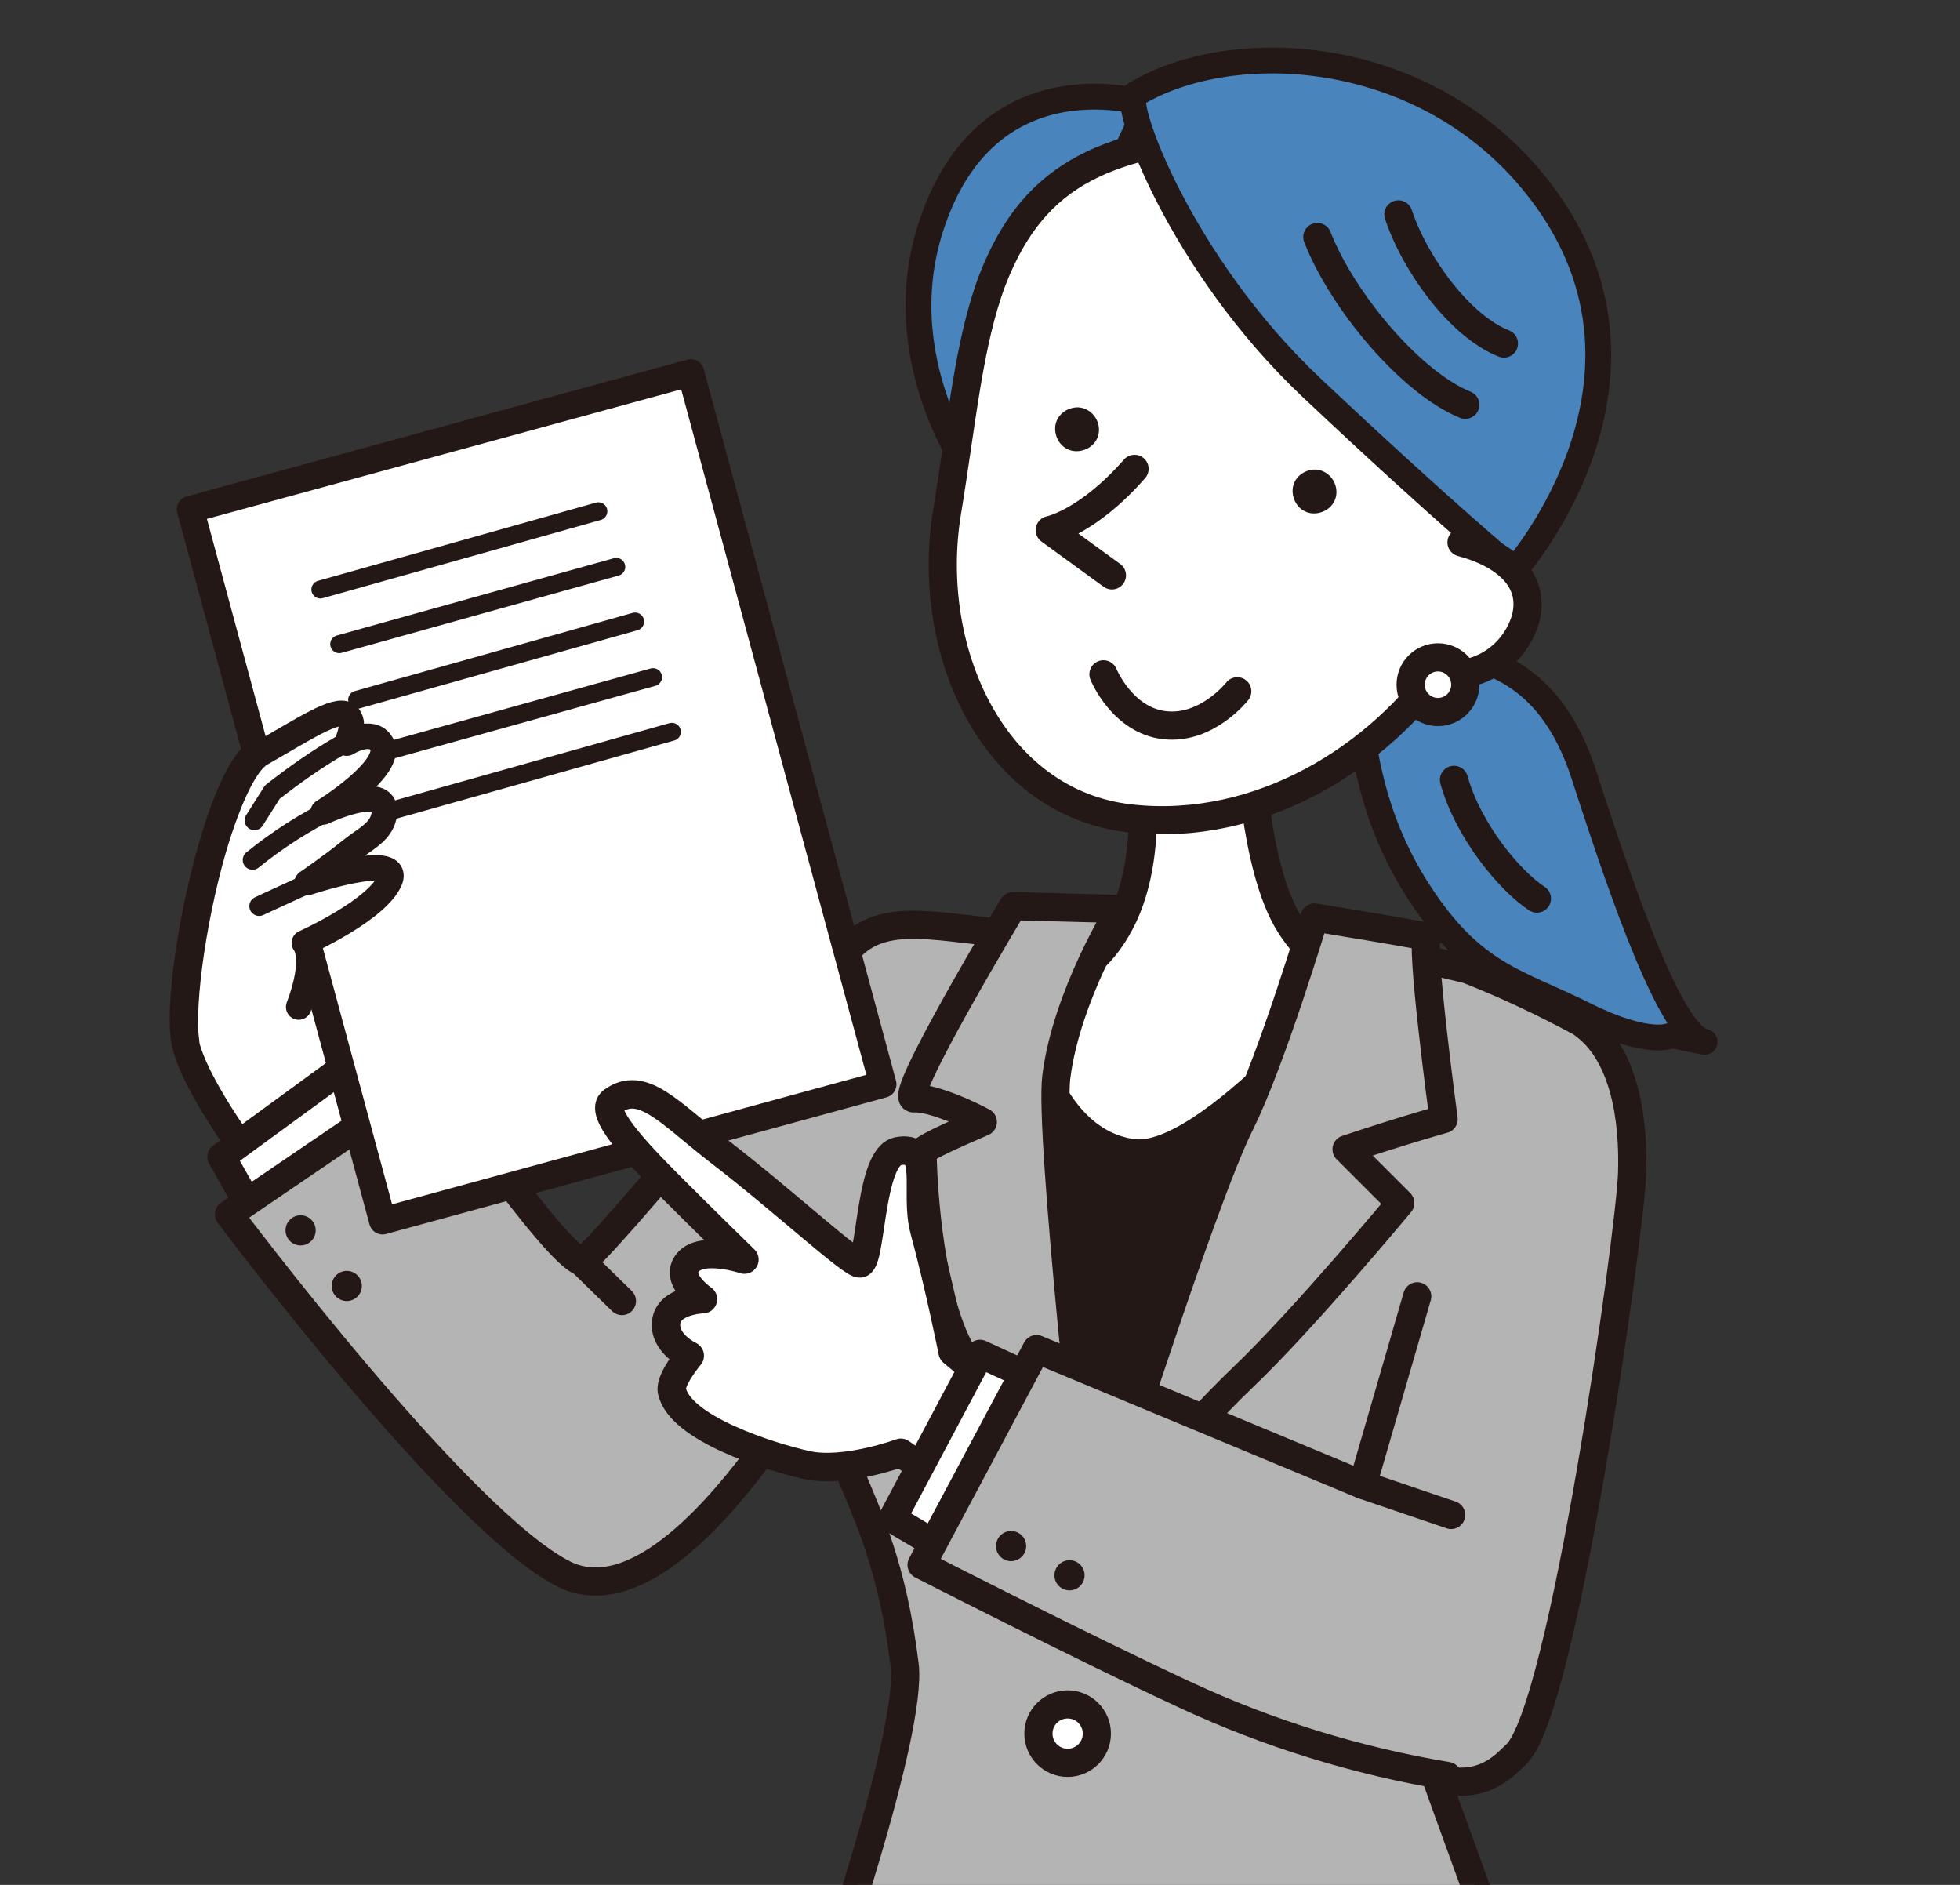
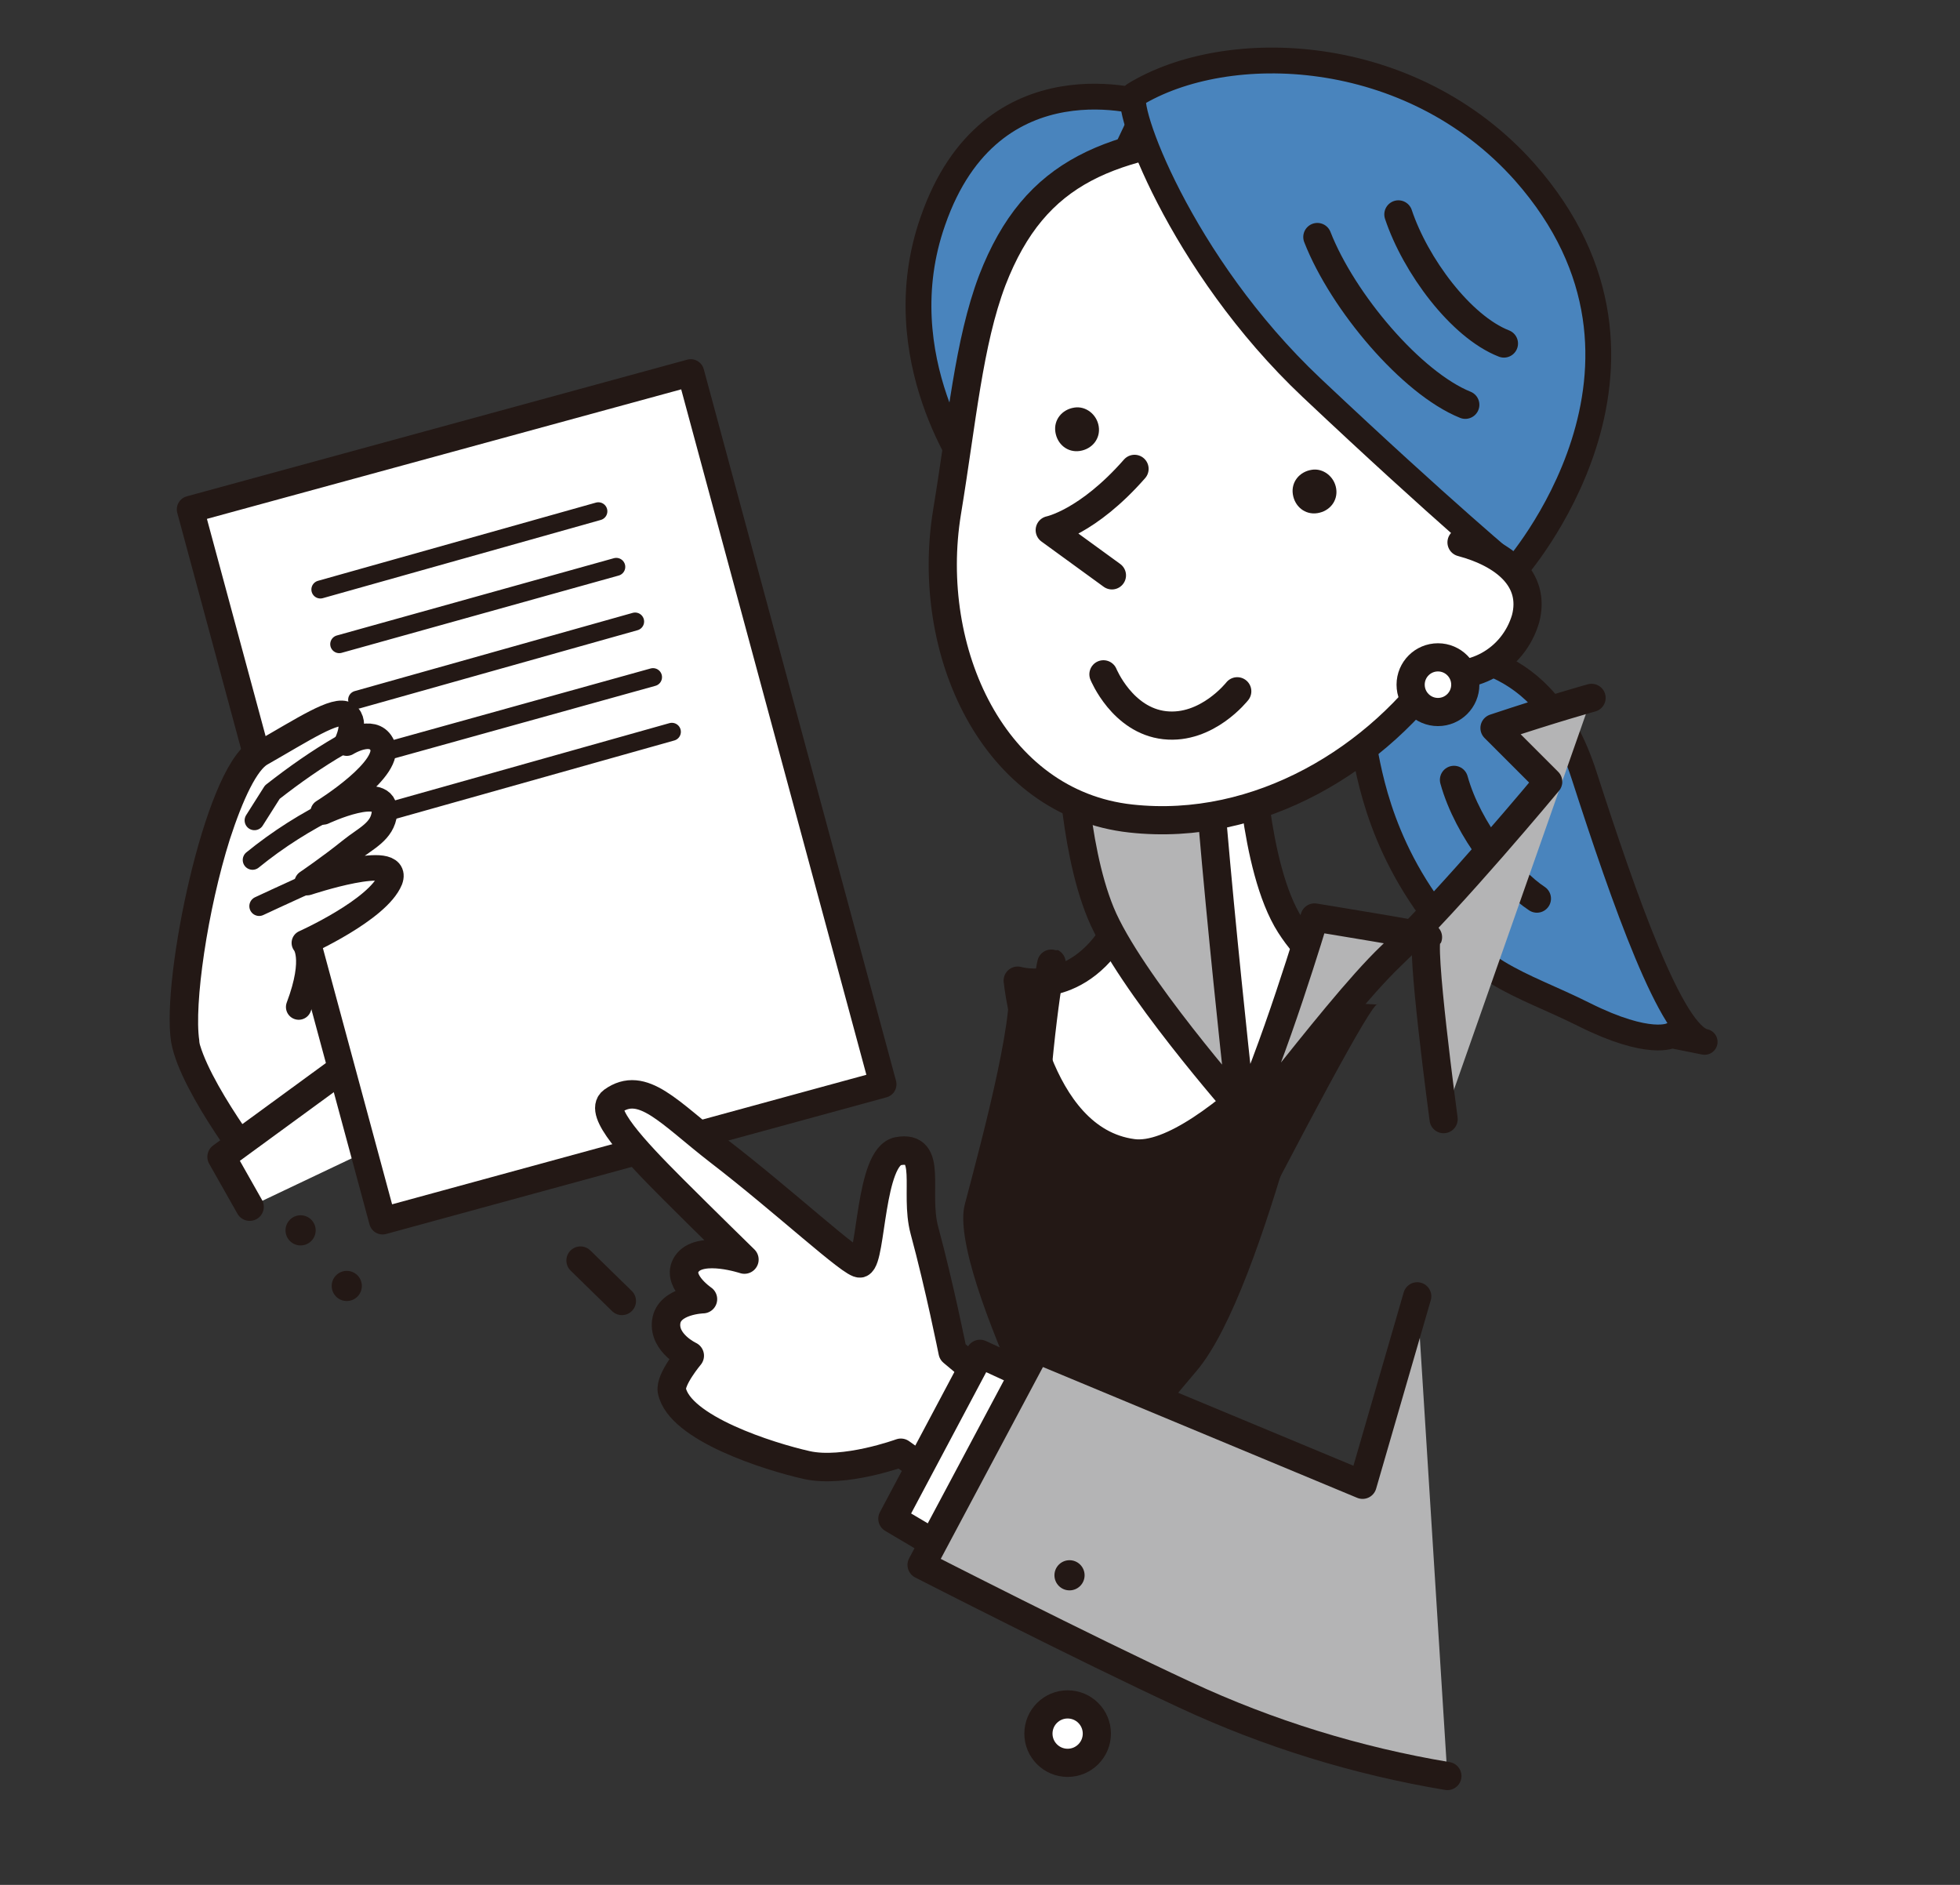
<svg xmlns="http://www.w3.org/2000/svg" id="_レイヤー_2" data-name="レイヤー 2" viewBox="0 0 208 200">
  <rect x="0" y="0" width="208" height="200" fill="#333333" stroke="none" />
  <defs>
    <clipPath id="clippath">
      <path d="M0 0h208v200H0z" style="fill:none;stroke-width:0" />
    </clipPath>
    <style>.cls-11,.cls-4,.cls-8,.cls-9{stroke:#231815;stroke-linecap:round;stroke-linejoin:round}.cls-11,.cls-8,.cls-9{stroke-width:2.99px}.cls-11{fill:none}.cls-14{stroke-width:0}.cls-8{fill:#fff}.cls-4{fill:#4984bd;stroke-width:2.74px}.cls-9{fill:#b4b4b5}.cls-14{fill:#231815}</style>
  </defs>
  <g data-name="レイヤー 1">
    <g id="_レイヤー_1-2" data-name="レイヤー 2" style="clip-path:url(#clippath)">
      <g id="_レイヤー_2-2" data-name="レイヤー 1-2">
        <path d="m41.6 118.05-13.8 6.6s-7.3-9.3-8.2-14.3c-1-6.3 3.5-28.1 7.9-30.6s8-5 9.1-4.2 0 3 0 3 3.2-1.8 3.7.1-4 6.8-4 6.8c-.3 1 1.7 12.7.6 15.9-.7 1.8-.9 3.8-.6 5.7z" style="stroke:#231815;stroke-linecap:round;stroke-linejoin:round;stroke-width:2.91px;fill:#fff" />
        <path d="M148.3 68.65c6.3.6 15.5.3 19.8 13.6s9.3 27.6 12.8 28.3l-3.5-.7s-2.3 1.3-9.3-2.2-11.7-4.1-17.4-12.8-5.7-16.3-6.4-17.1" class="cls-4" />
        <path d="M154.3 82.75c1.5 5.4 5.9 10.7 8.8 12.6" style="fill:#f9be00;stroke:#231815;stroke-linecap:round;stroke-linejoin:round;stroke-width:2.99px" />
        <path d="m44.6 119.45-5.5-8.1-15.6 11.4 3 5.3" class="cls-8" />
-         <path d="M59.9 167.05c12.5 6.1 29.3-26.3 29.3-26.3-3.7 14.8 4.2 14.8 6.8 35.9.9 7.1-8.6 34.6-9.2 35.8s19 6.9 31.6 7.3c25.8.8 43-6.3 43-6.3s-8.7-23.9-9-24.8c5.1 1.5 7.5-1.6 8.5-2.5 5-4.6 12.1-55.4 12.3-61.6.2-5.8-.8-13-5.5-16.1-3.9-2.1-7.9-4-12-5.6l-3.4-.8s-4.5-1-10.3-1.8l-1-.2-2.1-.3c-4.3-.6-8.7-1-13.1-1.1-5.9 0-8.3 1.1-10.8 2.2-2 .8-2.9-1.4-6.9-1.7-8.2-.6-13.9-2.5-17.7 1.2 0 0-27.6 33.8-28.7 33.5-2.8-.8-15.8-19.7-15.8-19.7l-21.6 14.7s24.5 32.7 35.6 38.2" class="cls-9" />
        <path d="M106.8 103.25s40.7 3.7 39.4 3.3-30.2 57.2-30.2 57.2-15.6-28.8-13.6-36c1.9-7.2 5.8-21.7 4.4-24.5" class="cls-14" />
        <path d="M132.6 78.35s.4 13.7 4.3 19.8 7.9 4.9 7.9 4.9-16.5 20.4-24.6 19.3c-10.5-1.4-12.2-18.3-12.2-18.3s6.6 2 10.9-6.2 1.5-20.4 1.5-20.4" class="cls-8" />
        <path d="M140 103.05s-7.2 33.3-14.2 41.5c-4.1 4.8-8 9.8-11.6 15.1-8.9-20.8-2.8-57.6-2.6-57.5" class="cls-11" />
-         <path d="M153.2 118.75s-2.6-19.3-1.7-19.3-12-2.1-12-2.1-4.5 15-7.8 21.7c-4.1 8-15.7 44.7-15.7 44.7s9.4-11.4 15.9-17.6 16.7-18.5 16.7-18.5l-5.7-5.7c6.3-2.1 10.3-3.2 10.3-3.2m-41.1-4.5c1.1-8.7 6.8-17.8 6.8-17.8l-11.4-.3s-12.4 20.6-10.5 20.4c1.2-.1 4.1.8 7.3 2.5-3 1.3-6.4 2.8-6.4 3.2 0 .6.2 12 3.2 19.3s14.9 20.8 14.9 20.8-4.7-42.1-3.9-48.1" class="cls-9" />
+         <path d="M153.2 118.75s-2.6-19.3-1.7-19.3-12-2.1-12-2.1-4.5 15-7.8 21.7s9.4-11.4 15.9-17.6 16.7-18.5 16.7-18.5l-5.7-5.7c6.3-2.1 10.3-3.2 10.3-3.2m-41.1-4.5c1.1-8.7 6.8-17.8 6.8-17.8l-11.4-.3s-12.4 20.6-10.5 20.4c1.2-.1 4.1.8 7.3 2.5-3 1.3-6.4 2.8-6.4 3.2 0 .6.2 12 3.2 19.3s14.9 20.8 14.9 20.8-4.7-42.1-3.9-48.1" class="cls-9" />
        <path d="M121.9 11.05s-16.7-5.5-22.9 12.4c-5.1 14.5 4.2 27 4.2 27z" class="cls-4" />
        <path d="M105.3 29.75c-2.5 6.6-3.2 14.9-4.8 24.6-2.4 14.7 4.9 30.9 19.5 32.5 13.6 1.5 26.4-6.4 33.4-16.7 4.7-6.9 9.2-21.1 8.3-30.6s-15.2-27.1-29.5-25.7-22.3 4-26.9 15.9" class="cls-8" />
        <path d="M120.4 10.05c-1.3.8 4.8 17.9 18.8 31.1s21.5 19.4 21.5 19.4 19.3-21.7 1.1-42.3c-12.1-13.6-31.6-14.2-41.4-8.2" class="cls-4" />
        <path d="M141.8 51.85c.2 1.3-.7 2.4-2 2.6s-2.4-.7-2.6-2 .7-2.4 2-2.6c1.2-.2 2.4.7 2.6 2m-25.2-6.6c.2 1.3-.7 2.4-2 2.6s-2.4-.7-2.6-2 .7-2.4 2-2.6c1.2-.2 2.4.7 2.6 2q-.1 0 0 0" class="cls-14" />
        <path d="M139.8 25.15c2.7 6.9 10 15.5 15.7 17.8m-7.1-20.2c1.8 5.4 6.6 11.9 11.2 13.7" class="cls-11" />
        <path d="M120.4 49.75c-5 5.7-9 6.5-9 6.5l6.6 4.8m13.3 12.3s-3.2 4.1-7.7 3.6-6.5-5.4-6.5-5.4m38-14c4.5 1.2 7.9 3.9 6.8 8.1-1.3 4.4-5.8 6.9-10.2 5.6" class="cls-8" />
        <circle cx="152.6" cy="72.65" r="2.9" class="cls-8" />
        <path d="m93.7 115.05-53.1 14.5-20.4-75.5 53.1-14.5z" style="stroke:#231815;stroke-linecap:round;stroke-linejoin:round;fill:#fff;stroke-width:2.87px" />
        <path d="m34 62.55 29.5-8.3M36 68.35l29.4-8.2m-27.5 14.1 29.5-8.3m-27.6 14.1 29.5-8.2m-27.5 14.1 29.5-8.3" style="stroke:#231815;stroke-linecap:round;stroke-linejoin:round;fill:none;stroke-width:1.91px" />
        <path d="M31.7 106.85c2-5.3.6-6.8.6-6.8s7.8-3.5 9.1-6.7c1.1-3-8.8.3-8.8.3s2.5-1.7 4.6-3.4c1.6-1.3 3.4-2 3.6-4 .3-3.3-6.5-.1-6.5-.1s7.6-4.7 6.2-7.2c-1-1.8-3.7-.1-3.7-.1s1.1-2.2 0-3-4.7 1.6-9.1 4.1c-1.6.9-3.2 4.4-4.6 8.7-2.4 7.6-3.9 17.8-3.3 21.9" style="stroke:#231815;stroke-linecap:round;stroke-linejoin:round;fill:#fff;stroke-width:2.71px" />
        <path d="M35.8 92.45c-1.2.4-6.8 3-8.3 3.7m-.7-4.9c2.7-2.2 5.7-4.1 8.8-5.6m.6-6.6c-2.6 1.5-5 3.2-7.3 5l-1.9 3" style="stroke:#231815;stroke-linecap:round;stroke-linejoin:round;fill:#fff;stroke-width:2.08px" />
        <path d="m61.6 133.75 4.4 4.3" class="cls-11" />
        <path d="M101.1 143.45s-1.4-7-3-12.9c-1.1-4.1 1-9.1-2.8-8.4-3 .6-2.8 11.4-4 11.9-.7.3-8.1-6.6-15-11.9-5.3-4.1-8.1-7.6-11.3-5.3-1.5 1.1 2.2 5.1 6.4 9.3 3.5 3.5 7.6 7.5 7.6 7.5s-4.5-1.5-6 .3 1.6 3.9 1.6 3.9-3.6.1-3.9 2.4 2.5 3.6 2.5 3.6-2.1 2.5-1.9 3.7c.8 4 10.3 7 14.3 7.9s10-1.3 10-1.3l5.2 3.7 7-8.8z" style="stroke:#231815;stroke-linecap:round;stroke-linejoin:round;fill:#fff;stroke-width:3.02px" />
        <path d="m109 145.95-5-2.3-9.3 17.5 4.9 2.9" class="cls-8" />
        <path d="M153.6 188.45c-9.6-1.6-19-4.5-27.8-8.6-10.8-5-28-13.8-28-13.8l12.2-22.9 34.6 14.4 5.8-20" class="cls-9" />
-         <path d="m144.6 157.55 9.4 3.2" class="cls-11" />
-         <circle cx="107.3" cy="164.05" r="1.6" class="cls-14" />
        <circle cx="31.9" cy="130.55" r="1.6" class="cls-14" />
        <circle cx="36.8" cy="136.45" r="1.6" class="cls-14" />
        <circle cx="113.5" cy="167.15" r="1.6" class="cls-14" />
        <circle cx="113.3" cy="183.95" r="3.1" class="cls-8" />
      </g>
    </g>
  </g>
</svg>